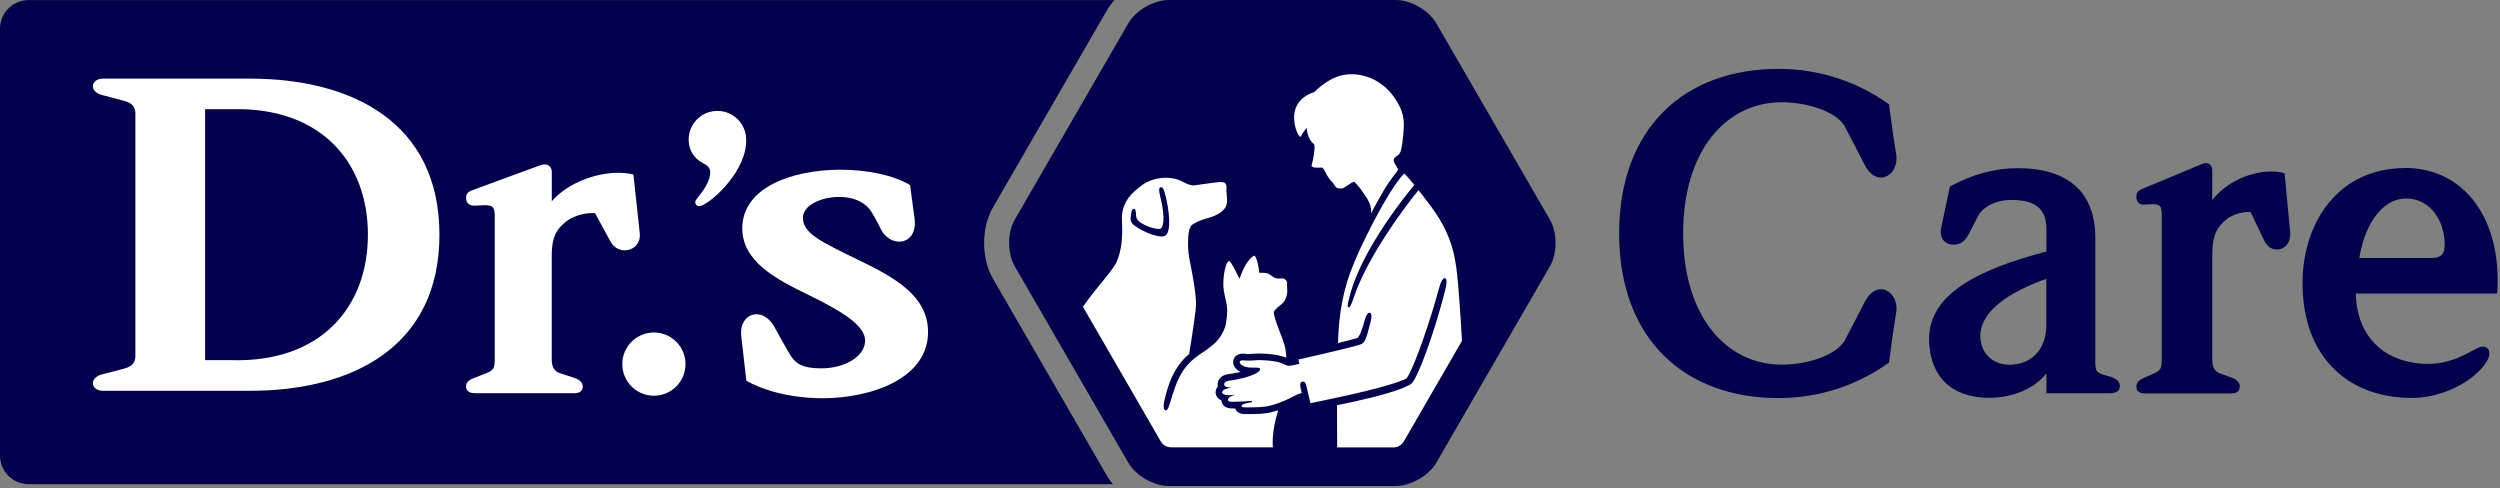
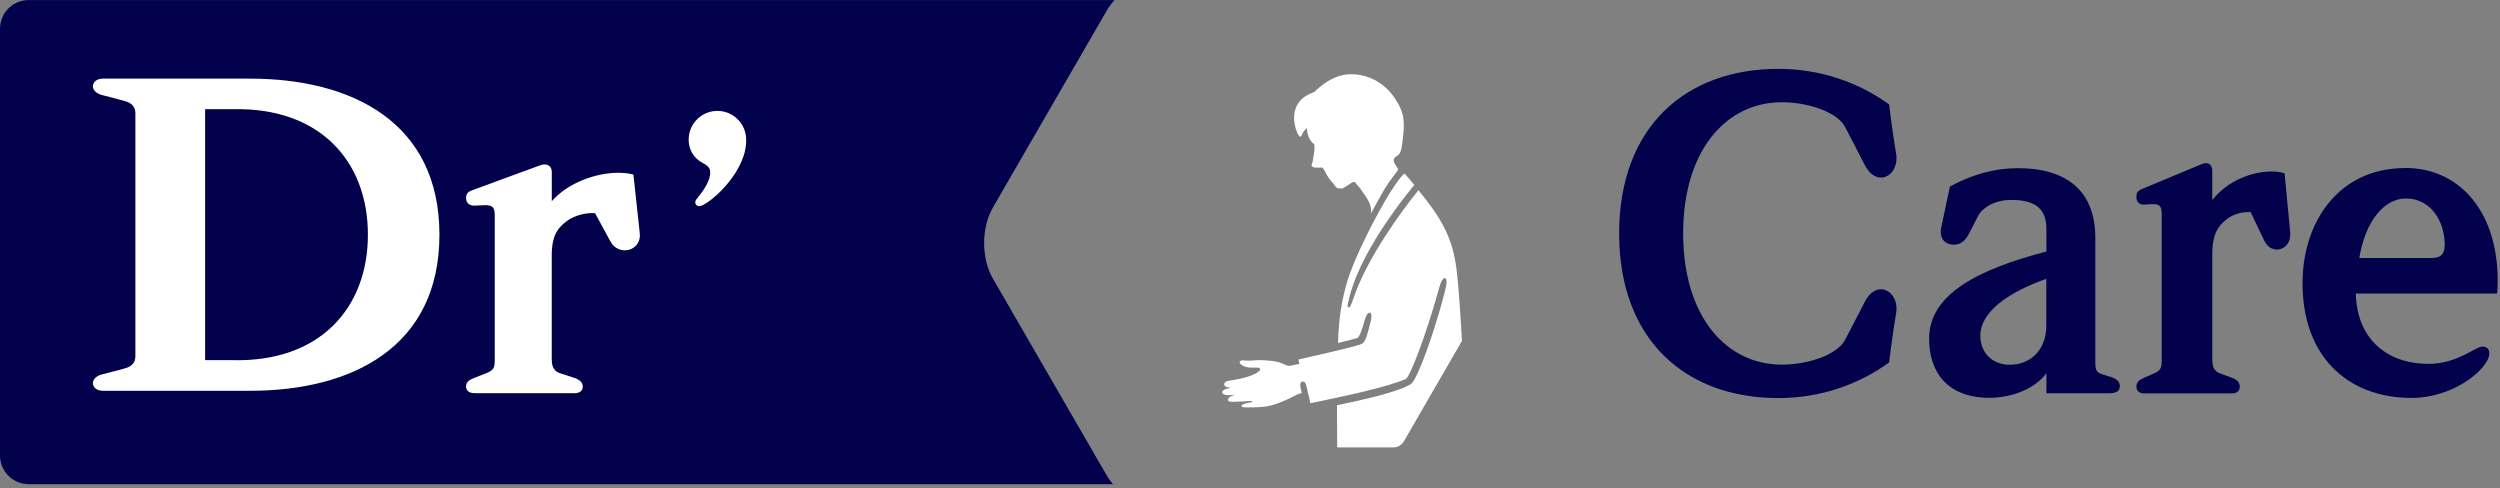
<svg xmlns="http://www.w3.org/2000/svg" width="256" height="50" viewBox="0 0 256 50" fill="none">
  <rect x="0" y="0" width="256" height="50" fill="#808080" stroke="none" />
  <g clip-path="url(#clip0_38_160)">
-     <path d="M142.96 0.002H119.657C118.15 0.002 116.303 1.067 115.552 2.366L103.898 22.517C103.147 23.816 103.147 25.946 103.898 27.25L115.552 47.401C116.303 48.7 118.15 49.765 119.657 49.765H142.96C144.467 49.765 146.314 48.7 147.065 47.401L158.724 27.25C159.475 25.951 159.475 23.822 158.724 22.517L147.065 2.366C146.314 1.067 144.467 0.002 142.96 0.002Z" fill="#03004C" />
    <path d="M113.332 48.69L101.678 28.539C100.474 26.457 100.474 23.321 101.678 21.239L113.332 1.083C113.55 0.705 113.822 0.343 114.13 0.007H2.928C1.32 0.007 0 1.322 0 2.936V46.651C0 48.259 1.32 49.579 2.928 49.579H113.965C113.726 49.297 113.513 48.999 113.332 48.69Z" fill="#03004C" />
    <path fill-rule="evenodd" clip-rule="evenodd" d="M13.864 36.461C13.864 37.03 13.608 37.51 12.751 37.733C12.133 37.893 11.308 38.127 10.478 38.329C9.077 38.67 9.29 40.017 10.547 40.017C11.803 40.017 20.492 40.017 25.608 40.017C35.995 40.017 44.998 35.577 44.998 24.035C44.998 12.492 35.995 8.052 25.608 8.052C20.497 8.052 11.803 8.052 10.547 8.052C9.29 8.052 9.077 9.399 10.478 9.74C11.308 9.942 12.133 10.176 12.751 10.341C13.608 10.565 13.864 11.044 13.864 11.608V36.461ZM21.003 11.182H23.862C32.732 10.98 37.673 16.49 37.673 24.029C37.673 31.568 32.732 37.084 23.862 36.881H21.003V11.182Z" fill="white" />
-     <path fill-rule="evenodd" clip-rule="evenodd" d="M82.218 22.304C82.218 20.989 84.156 20.127 86.062 20.169C87.75 20.206 88.793 20.93 89.267 21.745C89.507 22.16 89.89 22.799 90.135 23.332C91.131 25.525 94.032 25.147 93.649 22.363C93.574 21.825 93.191 18.955 93.191 18.955C91.493 17.933 88.778 17.369 86.004 17.379C81.1 17.395 76.01 19.195 76.01 23.38C76.01 26.766 79.413 28.56 82.767 30.189C86.281 31.898 88.602 33.351 88.586 34.895C88.57 36.525 86.456 37.717 84.146 37.717C81.835 37.717 81.345 37.099 80.69 35.955C80.323 35.311 79.743 34.304 79.306 33.495C78.092 31.254 75.638 32.079 75.904 34.411C76.021 35.406 76.426 38.984 76.426 38.984C78.002 39.905 80.802 40.768 84.172 40.778C89.198 40.789 95.033 38.776 95.033 33.996C95.033 30.274 91.546 28.4 88.069 26.702C84.119 24.774 82.218 23.923 82.218 22.299" fill="white" />
    <path d="M58.771 40.273C59.373 40.273 59.676 40.001 59.676 39.591C59.676 39.133 59.309 38.851 58.771 38.681C58.234 38.505 57.717 38.345 57.355 38.223C56.812 38.036 56.498 37.68 56.498 36.769V26.159C56.498 24.024 57.179 23.278 58.079 22.608C58.889 22.006 60.161 21.75 60.938 21.836L62.498 24.705C63.329 26.302 65.709 25.722 65.512 23.88C65.458 23.396 64.862 17.875 64.862 17.875C64.367 17.741 63.813 17.694 63.307 17.694C61.05 17.694 58.175 18.689 56.503 20.606V17.598C56.503 16.98 55.987 16.682 55.343 16.916C54.587 17.193 48.816 19.301 48.283 19.509C47.862 19.674 47.729 19.908 47.729 20.286C47.729 20.739 48.022 21.058 48.549 21.058L49.667 21.01C50.455 21.01 50.663 21.245 50.663 22.059V36.759C50.663 37.669 50.583 37.893 49.8 38.212L48.629 38.67C48.028 38.899 47.724 39.123 47.724 39.581C47.724 39.99 48.022 40.262 48.629 40.262H58.777L58.771 40.273Z" fill="white" />
-     <path fill-rule="evenodd" clip-rule="evenodd" d="M70.197 37.286C70.197 39.069 68.749 40.523 66.96 40.523C65.171 40.523 63.723 39.075 63.723 37.286C63.723 35.497 65.171 34.049 66.96 34.049C68.749 34.049 70.197 35.497 70.197 37.286Z" fill="white" />
    <path fill-rule="evenodd" clip-rule="evenodd" d="M76.399 14.089C76.282 12.465 74.871 11.246 73.253 11.363C71.629 11.48 70.41 12.886 70.527 14.51C70.623 15.819 71.506 16.442 71.858 16.629C72.337 16.879 72.694 17.119 72.72 17.55C72.8 18.721 71.613 19.988 71.288 20.446C71.038 20.792 71.325 21.234 71.778 21.08C72.971 20.675 76.633 17.348 76.399 14.095" fill="white" />
    <path d="M133.813 13.104C133.813 13.104 133.845 14.249 134.526 14.728C134.766 14.904 134.42 16.613 134.319 16.895C134.207 17.209 134.947 17.193 135.341 17.151C135.549 17.172 135.724 17.688 135.911 17.986C136.001 18.136 136.172 18.412 136.464 18.7C136.587 18.822 136.741 19.222 137.007 19.28C137.151 19.317 137.471 19.312 137.54 19.27C138.189 18.897 138.631 18.444 138.775 18.705C138.802 18.748 139.329 19.301 139.414 19.472C139.616 19.882 140.553 20.75 140.383 21.878C140.383 21.878 141.554 19.621 142.262 18.615C142.635 18.082 143.21 17.401 143.173 17.337C142.949 16.938 142.752 16.698 142.72 16.49C142.678 16.213 142.795 16.139 143.189 15.857C143.455 15.665 143.561 15.181 143.7 13.716C143.838 12.258 143.748 11.401 142.8 10.016C141.448 8.031 139.307 7.392 137.668 7.658C136.496 7.844 135.373 8.637 134.59 9.42C131.838 10.336 132.573 12.78 132.695 13.2C132.865 13.77 133.148 14.201 133.265 13.903C133.44 13.461 133.813 13.099 133.813 13.099" fill="white" />
-     <path d="M119.3 45.634L119.289 45.692L119.316 45.645C119.497 45.746 119.71 45.804 119.928 45.804H130.337C130.262 44.516 130.486 43.344 130.885 42.019C130.667 42.083 130.443 42.147 130.203 42.205C129.559 42.392 128.59 42.397 127.882 42.402C127.749 42.402 127.621 42.402 127.509 42.402H127.483C127.398 42.402 127.312 42.397 127.238 42.386C126.711 42.312 126.541 41.998 126.487 41.827C126.397 41.827 126.328 41.827 126.29 41.827C126.157 41.827 126.035 41.827 125.923 41.811C125.199 41.71 125.092 41.194 125.076 41.039C125.076 41.029 125.076 41.018 125.076 41.007C124.709 40.847 124.491 40.544 124.48 40.187C124.48 39.964 124.56 39.751 124.714 39.565C124.693 39.49 124.688 39.41 124.688 39.33C124.693 38.91 125.007 38.388 125.87 38.297C126.067 38.276 126.588 38.196 127.036 38.09C126.509 37.84 126.216 37.408 126.28 36.961C126.312 36.743 126.423 36.546 126.599 36.413C126.828 36.242 127.147 36.178 127.52 36.232C127.77 36.269 128.159 36.248 128.702 36.205H128.734C129.197 36.189 129.932 36.232 130.48 36.312C130.645 36.333 130.794 36.359 130.896 36.386C131.108 36.434 131.401 36.508 131.721 36.62C131.699 36.248 131.662 35.912 131.604 35.635C131.572 35.529 131.556 35.417 131.524 35.316C131.311 34.613 131.061 34.017 131.061 34.017C131.061 34.017 130.347 32.212 130.443 31.93C130.534 31.658 131.231 31.147 131.231 31.147C131.231 31.147 131.934 30.641 131.801 29.465C131.769 29.167 131.843 28.97 131.763 28.821C131.614 28.554 131.455 28.506 131.29 28.506C131.199 28.506 131.109 28.523 131.007 28.523C130.991 28.523 130.975 28.523 130.959 28.523C130.581 28.506 130.534 28.496 130.012 28.097C129.852 27.974 129.533 27.931 129.187 27.931C129.107 27.931 129.032 27.931 128.952 27.937C128.904 27.25 128.638 26.18 128.425 26.18C128.415 26.18 128.404 26.18 128.393 26.191C127.589 26.67 127.174 27.921 126.929 28.533C126.652 28.065 126.072 26.734 125.859 26.734C125.854 26.734 125.848 26.734 125.843 26.734C125.438 26.861 125.14 28.746 125.327 29.837C125.465 30.641 125.731 31.227 125.651 32.207C125.598 32.824 125.502 33.314 125.502 33.314C125.502 33.314 125.199 34.533 124.171 35.332C123.969 35.486 123.666 35.758 123.256 36.024C122.191 36.732 120.982 37.504 120.189 40.076C120.104 40.299 120.035 40.496 119.981 40.704C119.694 41.769 119.534 42.019 119.38 42.019C119.369 42.019 119.358 42.019 119.342 42.019C119.311 42.014 119.263 41.992 119.225 41.928C119.124 41.763 119.135 41.412 119.263 40.874C119.859 38.303 120.796 37.062 121.77 36.248C122.143 33.91 122.462 31.893 122.478 31.041C122.425 29.502 121.941 27.282 121.781 26.419C121.563 25.254 121.658 23.71 121.85 23.353C122.026 23.023 121.925 23.065 122.638 22.698C123.405 22.304 124.613 22.293 125.38 21.383C125.864 20.803 125.556 19.935 125.588 19.419C125.609 19.019 125.614 18.657 125.076 18.641C124.64 18.625 123.234 18.87 122.595 18.939C122.281 18.971 122.052 19.126 121.105 18.604C119.944 17.97 118.118 18.087 116.925 18.977C115.813 19.802 115.067 20.569 114.897 21.979C114.812 22.687 115.195 24.774 114.37 26.755C113.992 27.681 112.411 29.236 110.893 31.413L118.863 45.197C118.975 45.389 119.13 45.543 119.311 45.65M115.951 22.89C115.706 22.597 115.765 22.272 115.823 21.926C115.834 21.846 115.85 21.772 115.861 21.686C115.882 21.516 115.988 21.383 116.105 21.383C116.169 21.383 116.281 21.426 116.308 21.697C116.318 21.777 116.318 21.846 116.324 21.915C116.34 22.166 116.356 22.341 116.489 22.517C116.83 22.964 118.049 23.443 118.634 23.443C118.64 23.443 118.645 23.443 118.656 23.443C118.794 23.443 118.885 23.412 118.917 23.358C119.417 22.65 118.959 20.739 118.762 19.924C118.656 19.472 118.677 19.243 118.831 19.184C118.885 19.163 118.933 19.168 118.98 19.189C119.092 19.248 119.183 19.434 119.295 19.839C119.715 21.356 120.003 23.773 119.3 24.141C119.199 24.194 119.076 24.215 118.933 24.215C118.459 24.215 117.82 23.971 117.522 23.848C116.83 23.555 116.164 23.156 115.951 22.895" fill="white" />
    <path d="M143.3 45.645L143.316 45.634C143.497 45.527 143.652 45.373 143.764 45.181L149.705 34.906C149.577 32.739 149.386 29.337 149.12 27.362C148.811 25.057 148.081 23.406 146.985 21.777C146.505 21.064 145.845 20.212 145.254 19.472C143.423 21.708 139.978 26.51 138.663 30.359C138.328 31.339 138.221 31.477 138.136 31.477C138.12 31.477 138.104 31.477 138.088 31.467C137.971 31.429 137.923 31.419 138.216 30.285C139.004 27.266 141.288 23.31 144.647 19.152L144.765 19.009C144.765 19.009 144.807 18.966 144.828 18.939C144.376 18.391 144.009 17.965 143.849 17.795C143.758 17.699 143.21 18.428 142.875 18.913C141.661 20.648 139.329 25.019 138.285 27.857C137.263 30.631 137.066 33.266 137.013 35.124C137.96 34.895 138.732 34.704 138.983 34.613C139.174 34.549 139.488 33.783 139.755 32.755C139.882 32.271 140.09 31.983 140.276 32.026C140.457 32.074 140.489 32.425 140.356 32.947C139.877 34.821 139.744 35.124 139.313 35.268C138.312 35.598 134.351 36.503 132.956 36.817L133.057 37.259L133.004 37.27C132.445 37.398 132.131 37.456 132.008 37.462C131.849 37.467 131.731 37.414 131.566 37.334C131.396 37.249 131.156 37.137 130.752 37.046C130.661 37.025 130.539 37.004 130.39 36.982C129.884 36.908 129.181 36.865 128.755 36.881C128.154 36.929 127.738 36.95 127.424 36.908C127.153 36.871 126.966 36.929 126.945 37.057C126.919 37.238 127.217 37.536 127.845 37.627C128.026 37.653 128.202 37.648 128.372 37.642C128.516 37.642 128.654 37.637 128.777 37.653H128.809C128.894 37.669 129.016 37.696 129.037 37.792C129.064 37.898 128.942 38.005 128.809 38.1C128.095 38.643 126.242 38.942 125.928 38.974C125.508 39.016 125.359 39.203 125.353 39.346C125.353 39.501 125.502 39.634 125.726 39.66L126.072 39.708L125.731 39.772C125.348 39.841 125.146 40.033 125.151 40.177C125.151 40.31 125.316 40.411 125.582 40.448C125.721 40.47 125.88 40.47 126.061 40.454L126.471 40.422L126.088 40.56C125.923 40.619 125.731 40.821 125.747 40.965C125.758 41.077 125.902 41.119 126.019 41.135C126.088 41.146 126.173 41.151 126.269 41.146C126.679 41.135 127.03 41.124 127.265 41.108H127.355C127.685 41.071 127.866 41.055 128.207 41.066V41.178C127.669 41.268 127.116 41.385 127.131 41.577C127.131 41.604 127.142 41.678 127.334 41.705C127.387 41.71 127.44 41.715 127.504 41.715C127.611 41.715 127.728 41.715 127.856 41.715C128.526 41.715 129.442 41.705 130.022 41.545C131.061 41.305 132.024 40.81 132.541 40.544C132.615 40.507 132.684 40.47 132.743 40.438C132.887 40.368 133.068 40.304 133.297 40.251C133.254 40.065 133.217 39.879 133.174 39.687C133.1 39.314 133.153 39.133 133.366 39.08C133.435 39.064 133.494 39.069 133.552 39.107C133.648 39.165 133.717 39.293 133.765 39.501C133.834 39.793 133.92 40.145 133.999 40.48C134.069 40.773 134.138 41.055 134.191 41.289C134.505 41.22 134.867 41.146 135.261 41.066C137.918 40.507 141.932 39.666 143.891 38.83C143.902 38.825 143.907 38.819 143.918 38.819C144.009 38.782 144.03 38.761 144.11 38.638C144.882 37.44 146.505 32.697 147.336 29.577C147.528 28.853 147.773 28.432 147.975 28.485C148.156 28.533 148.177 28.933 148.033 29.523C147.219 32.862 145.755 37.174 144.903 38.745C144.765 38.995 144.663 39.154 144.568 39.245C144.44 39.373 144.269 39.453 144.104 39.527C144.062 39.548 144.019 39.565 143.977 39.586C143.865 39.644 143.742 39.703 143.577 39.767C141.783 40.454 139.142 41.039 136.906 41.497C136.906 42.839 136.917 44.313 136.928 45.815H142.694C142.912 45.815 143.125 45.762 143.306 45.655" fill="white" />
    <path d="M182.442 10.469C185.222 10.469 188.15 11.502 188.927 12.992C188.927 12.992 190.391 15.782 190.844 16.682C192.111 19.434 194.533 17.97 194.166 15.782C193.793 13.568 193.442 10.693 193.442 10.693C190.327 8.44 186.43 7.051 182.102 7.051C172.556 7.051 165.8 13.051 165.8 23.907C165.8 34.762 172.556 40.762 182.102 40.762C186.435 40.762 190.333 39.367 193.442 37.115C193.442 37.115 193.788 34.246 194.166 32.026C194.533 29.838 192.111 28.373 190.844 31.126C190.391 32.026 188.927 34.816 188.927 34.816C188.15 36.301 185.222 37.339 182.442 37.339C176.852 37.339 172.354 32.516 172.354 23.901C172.354 15.287 176.852 10.469 182.442 10.469ZM216.005 38.558L215.281 38.335C214.472 38.058 214.562 37.765 214.562 36.253V24.37C214.562 19.695 211.799 17.22 206.619 17.22C204.239 17.22 201.955 17.869 199.671 19.099L198.819 23.129C198.771 23.358 198.723 23.545 198.723 23.726C198.723 24.593 199.298 25.057 200.06 25.057C200.725 25.057 201.252 24.689 201.63 23.907L202.583 22.07C202.961 21.34 204.159 20.473 205.959 20.473C208.434 20.473 209.552 21.383 209.552 23.454V25.754C202.572 27.585 197.541 30.109 197.541 34.688C197.541 38.079 199.394 40.736 203.722 40.736C206.006 40.736 208.37 39.82 209.552 38.212V40.273H215.866C216.681 40.273 217.07 40.086 217.07 39.538C217.07 39.037 216.729 38.777 216.016 38.548M209.547 33.277C209.547 35.928 207.865 37.35 205.772 37.35C204.058 37.35 202.785 36.163 202.785 34.374C202.785 31.898 205.746 29.886 209.542 28.555V33.272L209.547 33.277ZM233.941 17.741C233.505 17.603 233.01 17.561 232.562 17.561C230.561 17.561 228.021 18.561 226.536 20.494V17.465C226.536 16.842 226.078 16.544 225.508 16.783C224.837 17.06 219.732 19.184 219.253 19.392C218.88 19.557 218.763 19.791 218.763 20.174C218.763 20.627 219.024 20.952 219.487 20.952L220.477 20.904C221.174 20.904 221.361 21.138 221.361 21.963V36.759C221.361 37.675 221.286 37.903 220.599 38.223L219.567 38.681C219.034 38.91 218.768 39.139 218.768 39.596C218.768 40.006 219.034 40.283 219.567 40.283H228.554C229.086 40.283 229.352 40.006 229.352 39.596C229.352 39.139 229.027 38.856 228.554 38.681C228.074 38.505 227.622 38.345 227.297 38.223C226.818 38.036 226.536 37.675 226.536 36.759V26.079C226.536 23.933 227.137 23.183 227.936 22.506C228.655 21.899 229.778 21.644 230.47 21.729L231.849 24.62C232.584 26.228 234.692 25.642 234.516 23.79C234.468 23.3 233.941 17.741 233.941 17.741ZM246.192 17.209C239.478 17.268 235.89 22.682 235.784 28.704C235.65 36.343 240.266 40.699 246.836 40.746C251.383 40.778 254.769 37.706 254.891 36.338C254.939 35.832 254.774 35.566 254.306 35.492C253.555 35.374 251.75 37.281 248.614 37.259C244.233 37.233 241.331 34.523 241.235 30.061H255.711C256.249 22.522 252.405 17.151 246.192 17.198M248.902 26.42H241.592C242.257 22.421 244.27 20.313 246.389 20.324C248.928 20.334 250.339 22.677 250.339 25.078C250.339 26.185 249.77 26.42 248.907 26.42" fill="#03004C" />
  </g>
  <defs>
    <clipPath id="clip0_38_160">
      <rect width="255.851" height="50" fill="white" />
    </clipPath>
  </defs>
</svg>